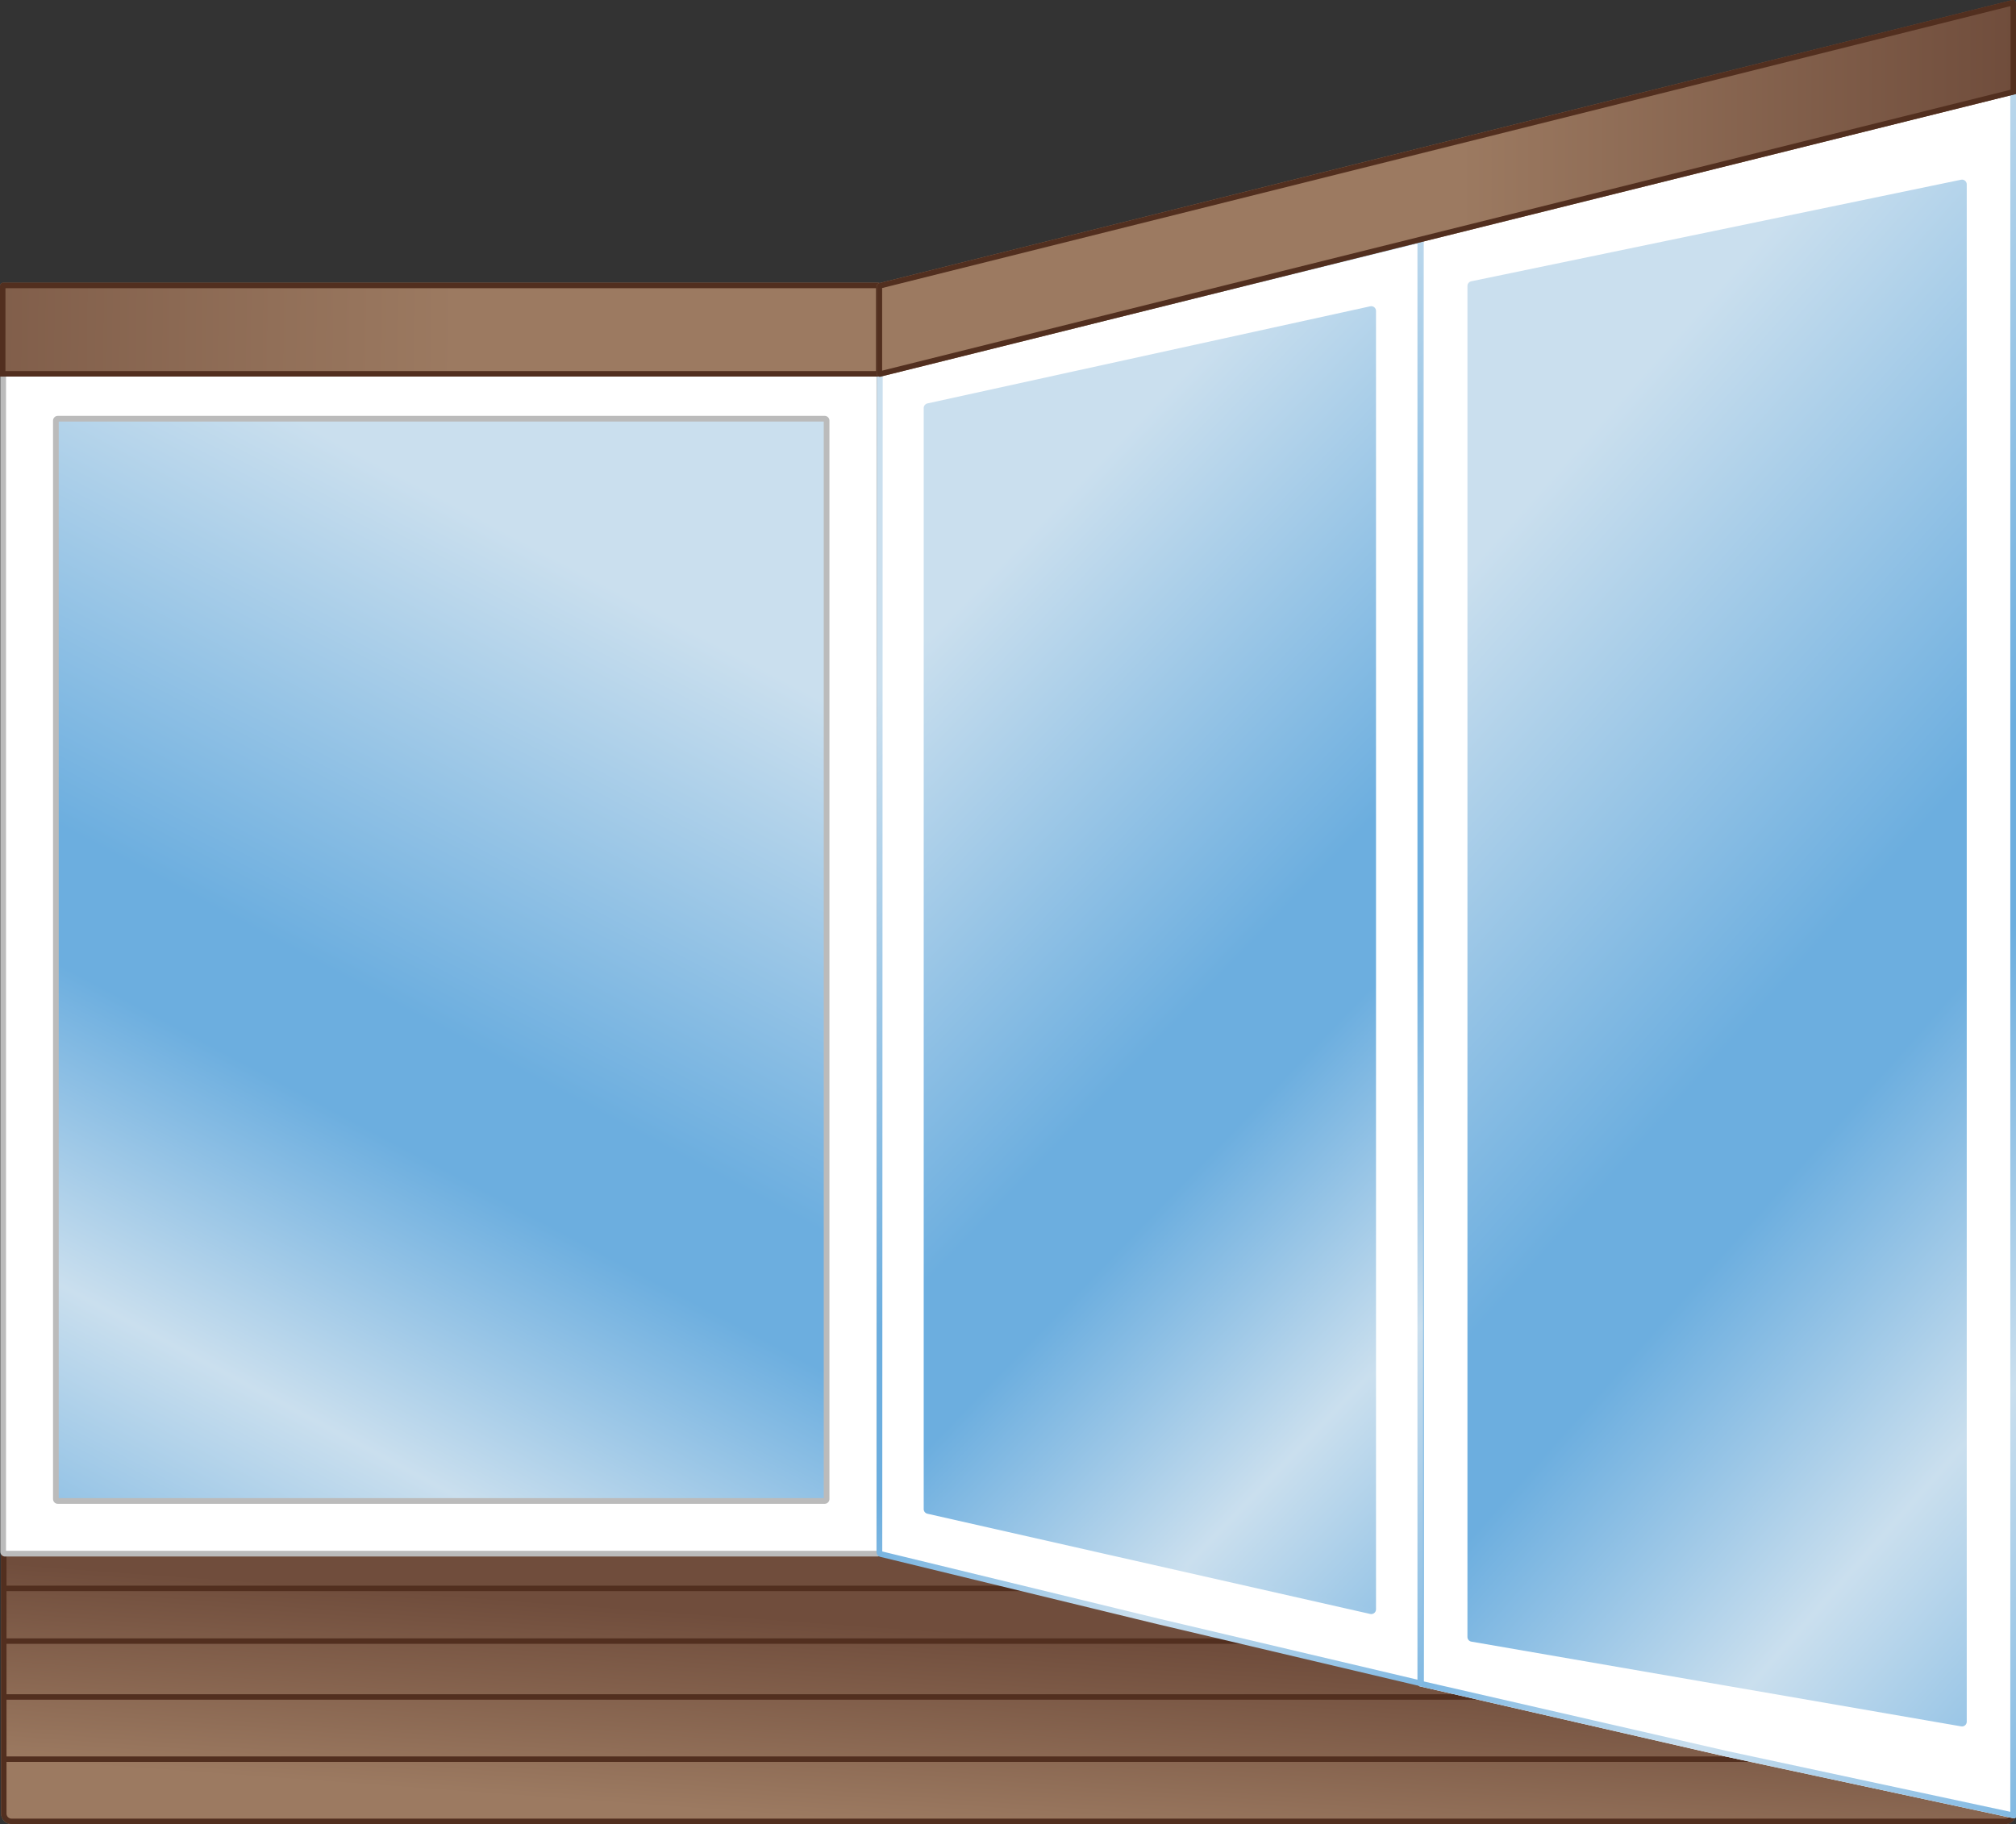
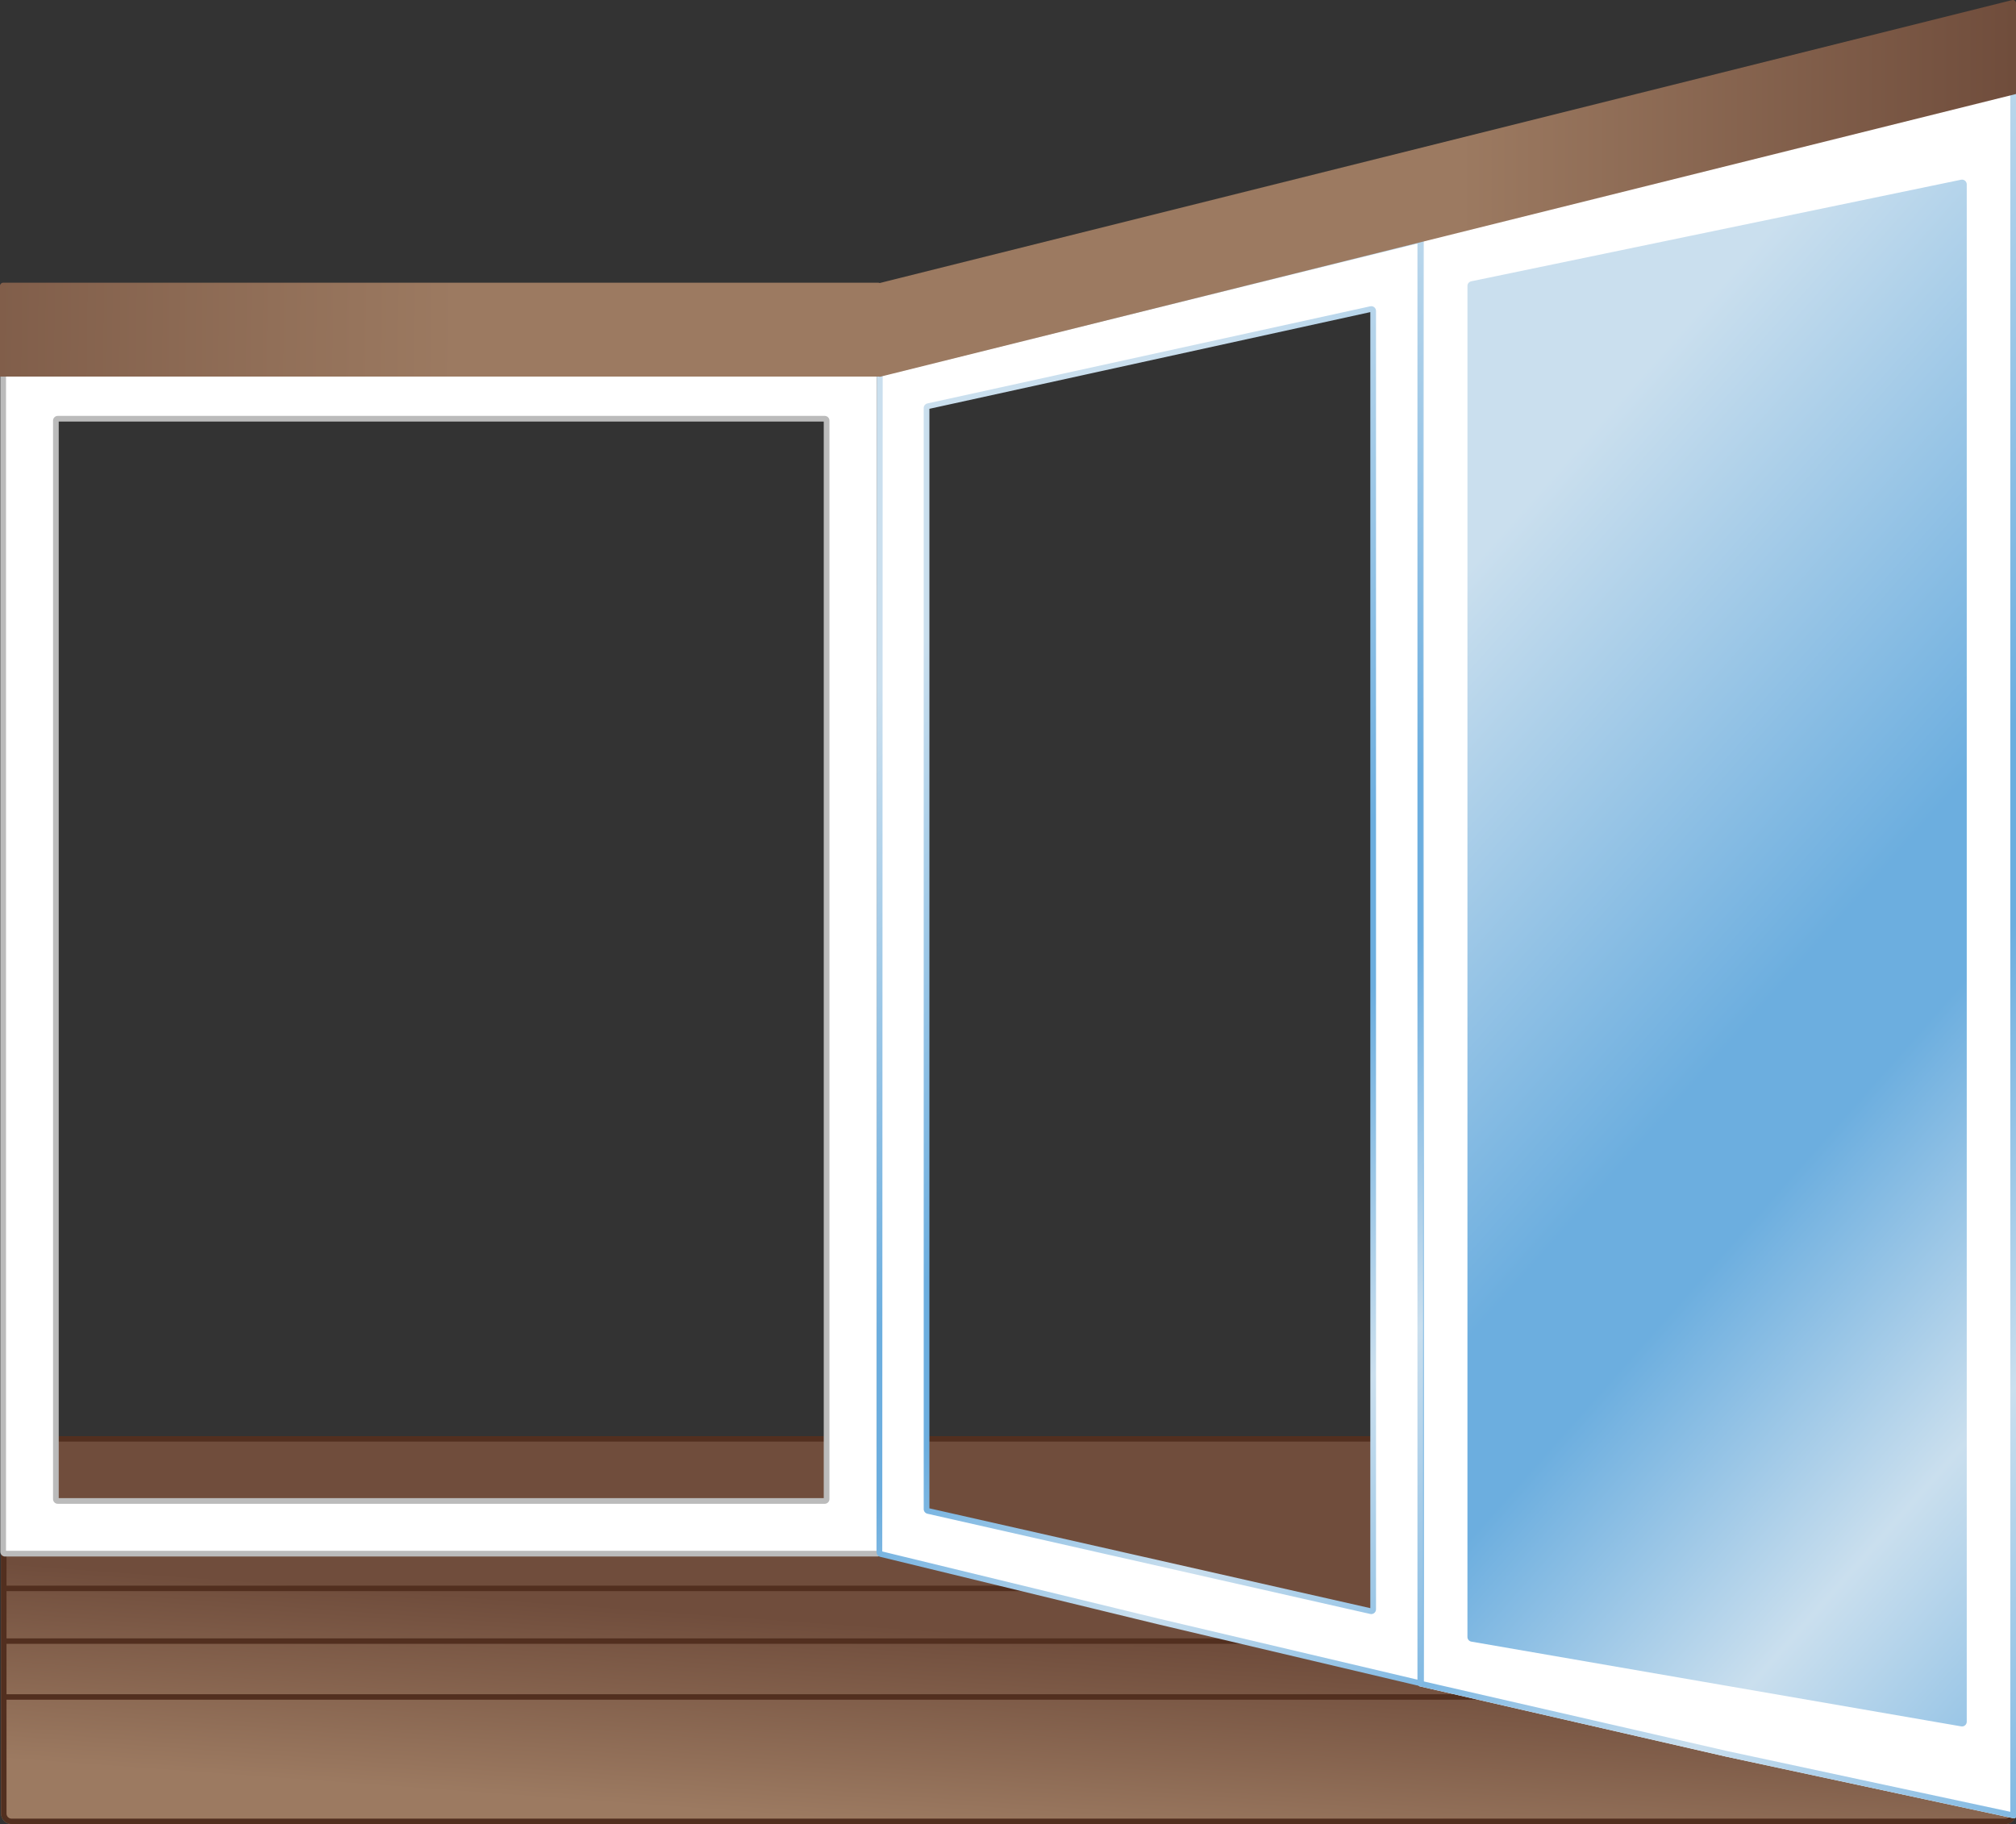
<svg xmlns="http://www.w3.org/2000/svg" width="2000" height="1810" viewBox="0 0 2000 1810" fill="none">
  <rect x="0" y="0" width="2000" height="1810" fill="#333333" stroke="none" />
  <path d="M1.046 1435.24C1.046 1429.46 5.729 1424.78 11.506 1424.78H1989.43C1995.21 1424.78 1999.89 1429.46 1999.89 1435.24V1799.24C1999.89 1805.01 1995.21 1809.7 1989.43 1809.7H11.506C5.729 1809.7 1.046 1805.01 1.046 1799.24V1435.24Z" fill="url(#paint0_linear_217_3354)" />
  <path fill-rule="evenodd" clip-rule="evenodd" d="M1989.43 1430.19H11.506C8.716 1430.19 6.455 1432.45 6.455 1435.24V1799.24C6.455 1802.03 8.716 1804.29 11.506 1804.29H1989.43C1992.22 1804.29 1994.48 1802.03 1994.48 1799.24V1435.24C1994.48 1432.45 1992.22 1430.19 1989.43 1430.19ZM11.506 1424.78C5.729 1424.78 1.046 1429.46 1.046 1435.24V1799.24C1.046 1805.01 5.729 1809.7 11.506 1809.7H1989.43C1995.21 1809.7 1999.89 1805.01 1999.89 1799.24V1435.24C1999.89 1429.46 1995.21 1424.78 1989.43 1424.78H11.506Z" fill="#522F1F" />
  <path fill-rule="evenodd" clip-rule="evenodd" d="M1291.77 1630.83L4.184 1630.83L4.184 1625.43L1291.77 1625.43V1630.83Z" fill="#522F1F" />
  <path fill-rule="evenodd" clip-rule="evenodd" d="M1803.25 1686.27L4.184 1686.27L4.184 1680.86L1803.25 1680.86V1686.27Z" fill="#522F1F" />
-   <path fill-rule="evenodd" clip-rule="evenodd" d="M1803.25 1747.98L4.184 1747.98L4.184 1742.57L1803.25 1742.57V1747.98Z" fill="#522F1F" />
  <path fill-rule="evenodd" clip-rule="evenodd" d="M1019.82 1578.54L4.184 1578.54L4.184 1573.13L1019.82 1573.13V1578.54Z" fill="#522F1F" />
  <path fill-rule="evenodd" clip-rule="evenodd" d="M3.138 356.637C3.138 355.597 3.981 354.754 5.02 354.754H870.453C871.493 354.754 872.336 355.597 872.336 356.637V1539.52C872.336 1540.56 871.493 1541.4 870.453 1541.4H5.02C3.981 1541.4 3.138 1540.56 3.138 1539.52V363.645V356.637ZM818.155 415.42C819.195 415.42 820.038 416.263 820.038 417.303V1487.22C820.038 1488.26 819.195 1489.1 818.155 1489.1H57.319C56.279 1489.1 55.436 1488.26 55.436 1487.22V417.303C55.436 416.263 56.279 415.42 57.319 415.42H818.155Z" fill="white" />
-   <path d="M820.038 417.303C820.038 416.263 819.195 415.42 818.155 415.42H57.319C56.279 415.42 55.436 416.263 55.436 417.303V1487.22C55.436 1488.26 56.279 1489.1 57.319 1489.1H818.155C819.195 1489.1 820.038 1488.26 820.038 1487.22V417.303Z" fill="url(#paint1_linear_217_3354)" />
  <path fill-rule="evenodd" clip-rule="evenodd" d="M0.313 356.637C0.313 354.037 2.421 351.93 5.02 351.93H870.453C873.053 351.93 875.16 354.037 875.16 356.637V1539.52C875.16 1542.12 873.053 1544.23 870.453 1544.23H5.02C2.421 1544.23 0.313 1542.12 0.313 1539.52V356.637ZM5.962 357.578V1538.58H869.512V357.578H5.962ZM52.612 417.303C52.612 414.703 54.719 412.596 57.319 412.596H818.155C820.755 412.596 822.862 414.703 822.862 417.303V1487.22C822.862 1489.82 820.755 1491.93 818.155 1491.93H57.319C54.719 1491.93 52.612 1489.82 52.612 1487.22V417.303ZM58.26 418.244V1486.28H817.214V418.244H58.26Z" fill="#BBBBBB" />
  <path fill-rule="evenodd" clip-rule="evenodd" d="M2000 88.352C2000 87.128 1998.85 86.229 1997.66 86.526L1408.36 233.729C1407.52 233.938 1406.93 234.692 1406.93 235.556V1671.18C1406.93 1672.06 1407.54 1672.82 1408.39 1673.02L1712.04 1742.68L1997.72 1803.99C1998.89 1804.24 2000 1803.34 2000 1802.14V1787.62V1742.68V169.815V113.641V88.352ZM1460.11 281.851C1459.24 282.032 1458.61 282.802 1458.61 283.695V327.101V1624.03C1458.61 1624.94 1459.27 1625.73 1460.17 1625.88L1946.11 1709.96C1947.27 1710.15 1948.32 1709.27 1948.32 1708.1V952.828V934.511V182.915C1948.32 181.722 1947.22 180.829 1946.05 181.072L1460.11 281.851Z" fill="white" />
  <path d="M1458.61 327.101V283.695C1458.61 282.802 1459.24 282.032 1460.11 281.851L1946.05 181.072C1947.22 180.829 1948.32 181.722 1948.32 182.915V934.511V952.828V1708.1C1948.32 1709.27 1947.27 1710.15 1946.11 1709.96L1460.17 1625.88C1459.27 1625.73 1458.61 1624.94 1458.61 1624.03V327.101Z" fill="url(#paint2_linear_217_3354)" />
  <path fill-rule="evenodd" clip-rule="evenodd" d="M1461.44 284.461L1945.49 184.072V1706.98L1461.44 1623.24V284.461ZM1455.79 283.695V1624.03C1455.79 1626.32 1457.44 1628.28 1459.69 1628.67L1945.63 1712.74C1948.51 1713.24 1951.14 1711.02 1951.14 1708.1V182.915C1951.14 179.931 1948.4 177.701 1945.48 178.306L1459.54 279.086C1457.36 279.539 1455.79 281.464 1455.79 283.695ZM1994.35 93.174V1797.49L1713.3 1737.18L1713.22 1737.16L1412.58 1668.18V238.496L1994.35 93.174ZM1712.04 1742.68L1408.39 1673.02C1407.54 1672.82 1406.93 1672.06 1406.93 1671.18V235.556C1406.93 234.692 1407.52 233.939 1408.36 233.729L1997.66 86.526C1998.85 86.229 2000 87.128 2000 88.352V1802.14C2000 1803.34 1998.89 1804.24 1997.72 1803.99L1712.04 1742.68Z" fill="url(#paint3_linear_217_3354)" />
  <path fill-rule="evenodd" clip-rule="evenodd" d="M1409.02 240.438C1409.02 239.216 1407.88 238.317 1406.69 238.611L874.29 370.094C873.45 370.301 872.859 371.055 872.859 371.921L872.439 1539.96C872.439 1540.83 873.033 1541.58 873.877 1541.79L1148.49 1608.5L1406.71 1669.42C1407.89 1669.7 1409.02 1668.81 1409.02 1667.59V1653.21V1608.5V317.317V261.433V240.438ZM920.677 402.999C919.813 403.189 919.197 403.954 919.197 404.838V460.097V1497.18C919.197 1498.06 919.806 1498.82 920.664 1499.01L1359.97 1598.47C1361.14 1598.74 1362.26 1597.84 1362.26 1596.63V1096.28V1078.06V308.481C1362.26 307.278 1361.15 306.384 1359.98 306.642L920.677 402.999Z" fill="white" />
-   <path d="M919.197 460.097V404.838C919.197 403.954 919.813 403.189 920.677 402.999L1359.98 306.642C1361.15 306.384 1362.26 307.278 1362.26 308.481V1078.06V1096.28V1596.63C1362.26 1597.84 1361.14 1598.74 1359.97 1598.47L920.664 1499.01C919.806 1498.82 919.197 1498.06 919.197 1497.18V460.097Z" fill="url(#paint4_linear_217_3354)" />
  <path fill-rule="evenodd" clip-rule="evenodd" d="M1411.85 240.436C1411.85 237.379 1408.98 235.133 1406.01 235.866L873.613 367.349C871.512 367.868 870.035 369.753 870.035 371.917L869.615 1539.95C869.614 1542.13 871.1 1544.02 873.211 1544.53L1147.82 1611.24L1147.83 1611.24L1147.84 1611.24L1406.06 1672.17C1409.01 1672.87 1411.85 1670.63 1411.85 1667.59V240.436ZM1406.2 241.638V1666.4L1149.15 1605.75L1149.14 1605.75L875.263 1539.22L875.683 372.656L1406.2 241.638ZM1365.09 308.478C1365.09 305.472 1362.31 303.236 1359.37 303.88L920.072 400.238C917.912 400.712 916.373 402.625 916.373 404.836V1497.18C916.373 1499.37 917.896 1501.28 920.041 1501.77L1359.34 1601.22C1362.29 1601.89 1365.09 1599.65 1365.09 1596.63V308.478ZM1359.44 309.648V1595.45L922.021 1496.42V405.593L1359.44 309.648Z" fill="url(#paint5_linear_217_3354)" />
  <path d="M874.428 373.583H0V283.607C0 281.887 1.395 280.492 3.115 280.492L871.313 280.494C873.034 280.494 874.428 281.889 874.428 283.609V373.583Z" fill="url(#paint6_linear_217_3354)" />
-   <path fill-rule="evenodd" clip-rule="evenodd" d="M5.409 368.174H869.019V285.903L5.409 285.901V368.174ZM0 373.583V283.607C0 281.887 1.395 280.492 3.115 280.492L871.313 280.494C873.034 280.494 874.428 281.889 874.428 283.609V373.583H0Z" fill="#522F1F" />
  <path d="M869.721 370.617C869.721 372.657 871.638 374.155 873.617 373.662L2000 93.265V3.117C2000 1.09 1998.1 -0.397 1996.13 0.094L872.081 280.951C870.694 281.298 869.721 282.544 869.721 283.973V370.617Z" fill="url(#paint7_linear_217_3354)" />
-   <path fill-rule="evenodd" clip-rule="evenodd" d="M875.131 367.711V285.765L1994.59 6.054V89.037L875.131 367.711ZM2000 93.265L873.617 373.662C871.638 374.155 869.721 372.657 869.721 370.617V283.973C869.721 282.544 870.695 281.298 872.081 280.951L1996.13 0.094C1998.1 -0.397 2000 1.09 2000 3.117V93.265Z" fill="#522F1F" />
  <defs>
    <linearGradient id="paint0_linear_217_3354" x1="711.257" y1="1342.67" x2="660.267" y2="2047.01" gradientUnits="userSpaceOnUse">
      <stop offset="0.365" stop-color="#704D3C" />
      <stop offset="0.642" stop-color="#9C7A61" />
    </linearGradient>
    <linearGradient id="paint1_linear_217_3354" x1="437.388" y1="492.441" x2="-129.073" y2="1556.9" gradientUnits="userSpaceOnUse">
      <stop stop-color="#CADFEE" />
      <stop offset="0.387" stop-color="#6CAEDF" />
      <stop offset="0.487" stop-color="#6CAEDF" />
      <stop offset="0.72" stop-color="#CADFEE" />
      <stop offset="1" stop-color="#6CAEDF" />
    </linearGradient>
    <linearGradient id="paint2_linear_217_3354" x1="1703.7" y1="285.757" x2="2684.99" y2="1155.02" gradientUnits="userSpaceOnUse">
      <stop stop-color="#CADFEE" />
      <stop offset="0.387" stop-color="#6CAEDF" />
      <stop offset="0.487" stop-color="#6CAEDF" />
      <stop offset="0.72" stop-color="#CADFEE" />
      <stop offset="1" stop-color="#6CAEDF" />
    </linearGradient>
    <linearGradient id="paint3_linear_217_3354" x1="1703.7" y1="285.757" x2="2684.99" y2="1155.02" gradientUnits="userSpaceOnUse">
      <stop stop-color="#CADFEE" />
      <stop offset="0.387" stop-color="#6CAEDF" />
      <stop offset="0.487" stop-color="#6CAEDF" />
      <stop offset="0.72" stop-color="#CADFEE" />
      <stop offset="1" stop-color="#6CAEDF" />
    </linearGradient>
    <linearGradient id="paint4_linear_217_3354" x1="1140.95" y1="404.584" x2="1963.87" y2="1196.25" gradientUnits="userSpaceOnUse">
      <stop stop-color="#CADFEE" />
      <stop offset="0.387" stop-color="#6CAEDF" />
      <stop offset="0.487" stop-color="#6CAEDF" />
      <stop offset="0.72" stop-color="#CADFEE" />
      <stop offset="1" stop-color="#6CAEDF" />
    </linearGradient>
    <linearGradient id="paint5_linear_217_3354" x1="1140.95" y1="402.412" x2="1967.31" y2="1202.6" gradientUnits="userSpaceOnUse">
      <stop stop-color="#CADFEE" />
      <stop offset="0.387" stop-color="#6CAEDF" />
      <stop offset="0.487" stop-color="#6CAEDF" />
      <stop offset="0.72" stop-color="#CADFEE" />
      <stop offset="1" stop-color="#6CAEDF" />
    </linearGradient>
    <linearGradient id="paint6_linear_217_3354" x1="-278.736" y1="293.044" x2="874.385" y2="305.867" gradientUnits="userSpaceOnUse">
      <stop stop-color="#704D3C" />
      <stop offset="0.634" stop-color="#9C7A61" />
    </linearGradient>
    <linearGradient id="paint7_linear_217_3354" x1="1997.71" y1="192.806" x2="830.498" y2="192.806" gradientUnits="userSpaceOnUse">
      <stop stop-color="#704D3C" />
      <stop offset="0.47" stop-color="#9C7A61" />
    </linearGradient>
  </defs>
</svg>